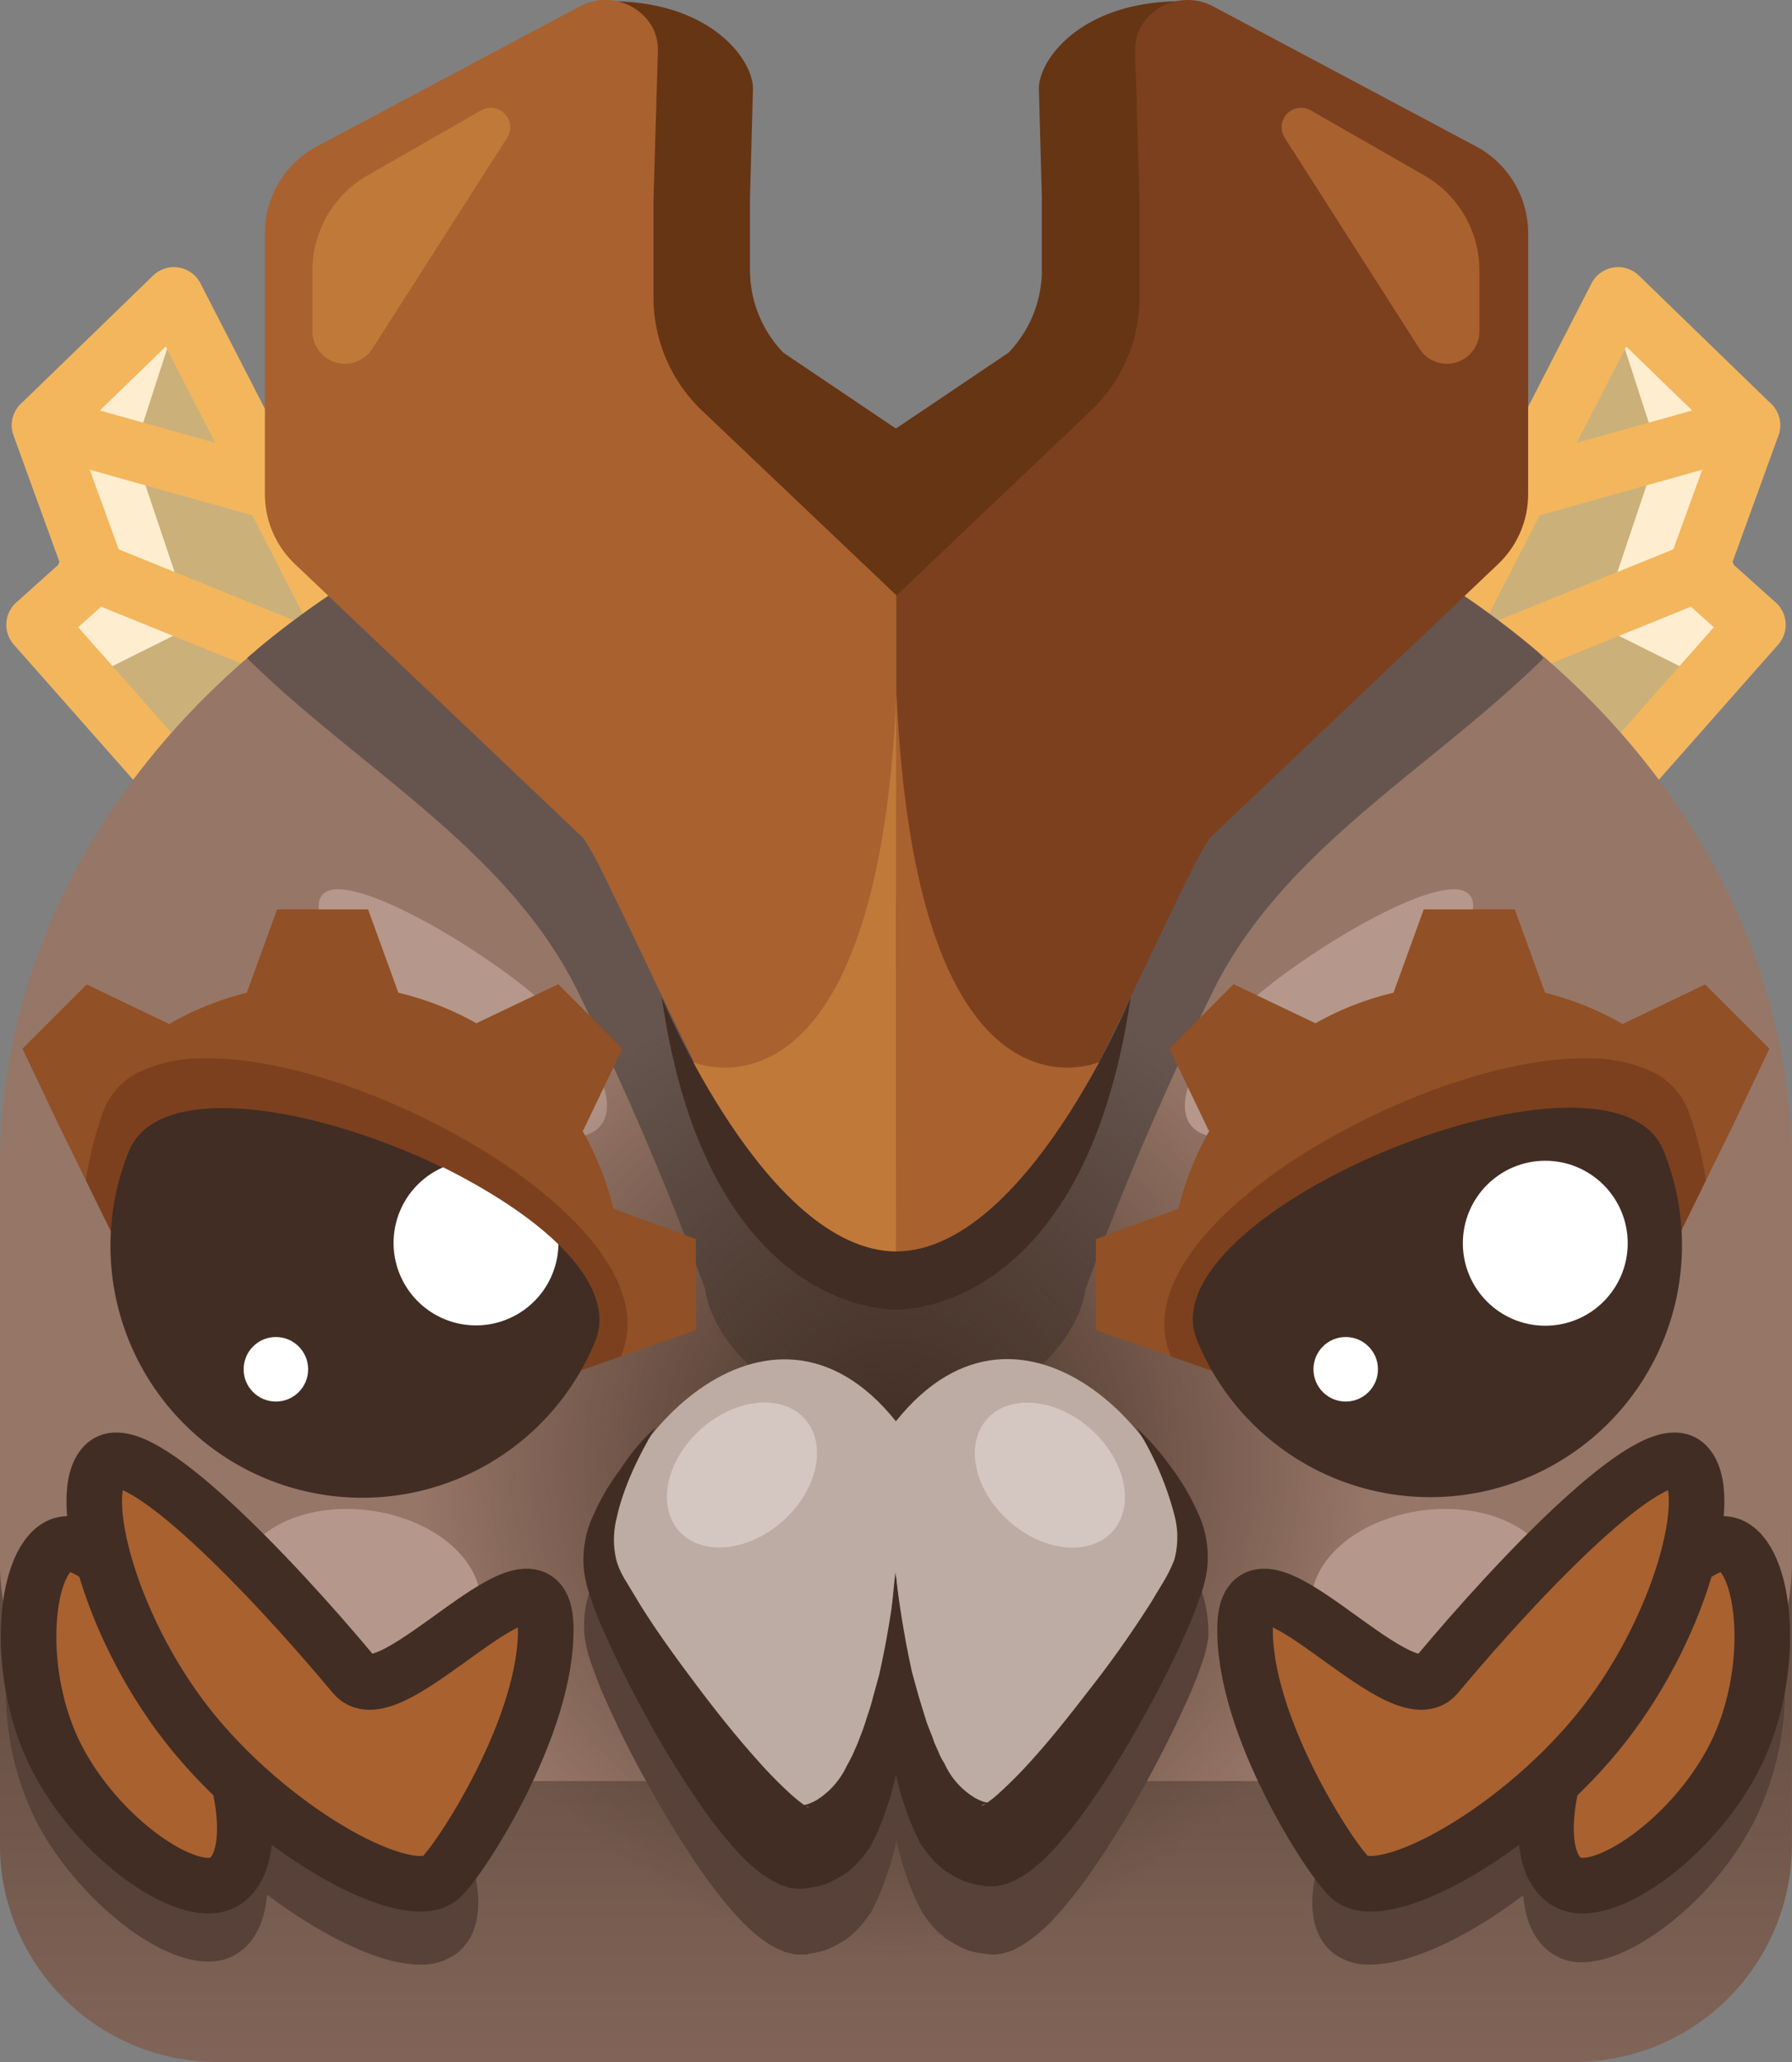
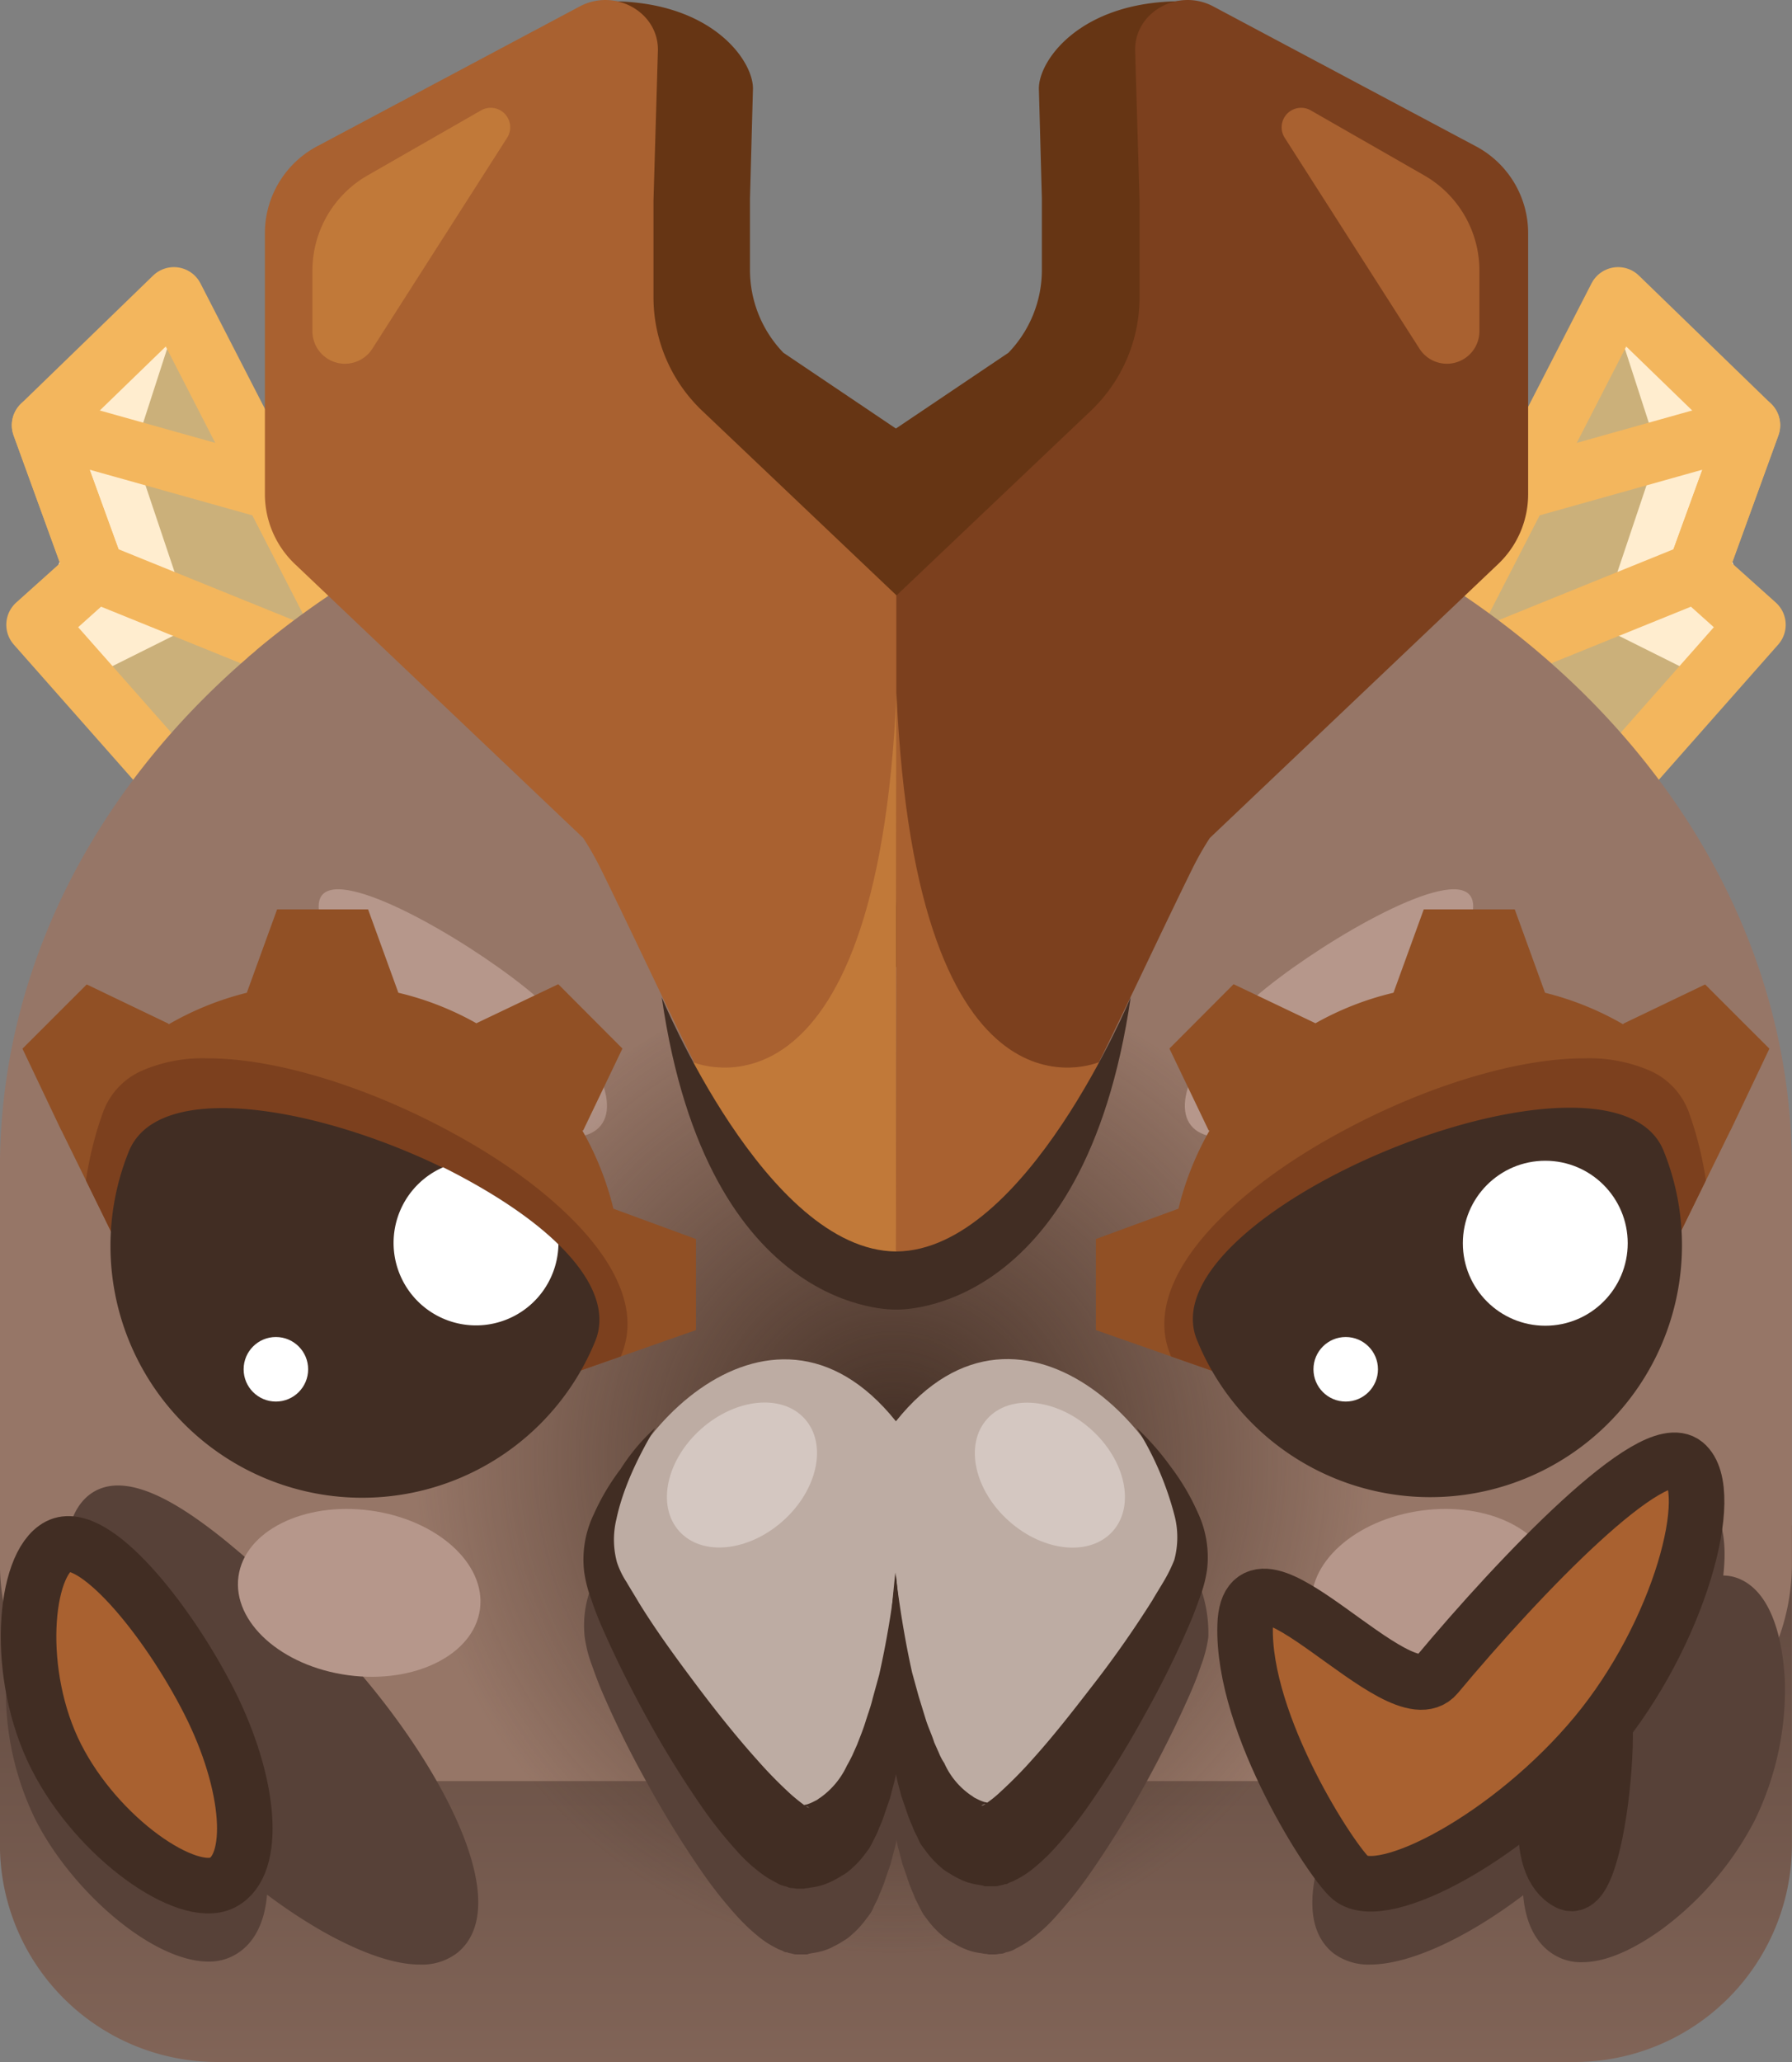
<svg xmlns="http://www.w3.org/2000/svg" id="Layer_1" data-name="Layer 1" viewBox="0 0 300 345" width="60px" height="69px">
  <rect x="0" y="0" width="300" height="345" fill="#808080" stroke="none" />
  <defs>
    <style>.cls-1{fill:#f8cd76;opacity:0.62;isolation:isolate;}.cls-2{fill:#ffedcf;}.cls-3{fill:none;stroke:#f3b65d;stroke-width:10px;}.cls-15,.cls-3{stroke-linecap:round;stroke-linejoin:round;}.cls-4{fill:url(#linear-gradient);}.cls-5{fill:#967667;}.cls-6{fill:#b6978b;}.cls-7{fill:#65554e;}.cls-8{fill:url(#radial-gradient);}.cls-9{fill:#56647a;}.cls-10{fill:#915025;}.cls-11{fill:#574138;}.cls-12{fill:#7c401e;}.cls-13{fill:#412d23;}.cls-14{fill:#663514;}.cls-15,.cls-16{fill:#a96130;}.cls-15{stroke:#412d23;stroke-width:9.3px;}.cls-17{fill:#bdaca3;}.cls-18{fill:#fff;}.cls-19{fill:#d4c7c1;}.cls-20{fill:#c17939;}</style>
    <linearGradient id="linear-gradient" x1="149.987" y1="87.24" x2="149.987" y2="253.12" gradientTransform="matrix(1, 0, 0, -1, 0, 488)" gradientUnits="userSpaceOnUse">
      <stop offset="0" stop-color="#967667" />
      <stop offset="1" stop-color="#574138" />
    </linearGradient>
    <radialGradient id="radial-gradient" cx="-664.546" cy="958.5" r="41.84" gradientTransform="translate(1432.22 -1672.97) scale(1.93 2)" gradientUnits="userSpaceOnUse">
      <stop offset="0" stop-color="#412d23" />
      <stop offset="0.994" stop-color="#412d23" stop-opacity="0" />
    </radialGradient>
  </defs>
  <polygon class="cls-1" points="293.019 105.582 263.528 141.036 238.872 116 270.887 49.694 290.716 68.913 285.597 96.727 293.019 105.582" />
  <polygon class="cls-2" points="287.395 114.554 267.736 104.749 277.566 75.478 270.808 54.6 287.395 65.694 287.395 86.957 293.946 104.533 288.317 112.946 287.395 114.554" />
  <polygon class="cls-3" points="270.887 49.694 293.019 71.145 284.095 95.7 293.946 104.533 261.696 141.036 237.555 114.554 270.887 49.694" />
  <polygon class="cls-3" points="284.095 95.7 237.555 114.554 254.282 82.005 293.019 71.145 284.095 95.7" />
  <polygon class="cls-1" points="6.98 105.582 36.472 141.036 61.127 116 29.112 49.694 9.283 68.913 14.403 96.727 6.98 105.582" />
  <polygon class="cls-2" points="12.605 114.554 32.264 104.749 22.434 75.478 29.192 54.6 12.605 65.694 12.605 86.957 6.054 104.533 11.683 112.946 12.605 114.554" />
  <polygon class="cls-3" points="29.112 49.694 6.98 71.145 15.904 95.7 6.054 104.533 38.304 141.036 62.445 114.554 29.112 49.694" />
  <polygon class="cls-3" points="15.904 95.7 62.445 114.554 45.718 82.005 6.98 71.145 15.904 95.7" />
  <path class="cls-4" d="M263.587,345h-227.2a36.4,36.4,0,0,1-36.4-36.4h0V255.2h300v53.4A36.4,36.4,0,0,1,263.587,345Z" />
  <path class="cls-5" d="M299.987,195.5v66.1a36.4,36.4,0,0,1-36.4,36.4h-227.2a36.4,36.4,0,0,1-36.4-36.4V195.5c0-33.1,15.7-63.2,41.4-85.4.5-.5,1.1-.9,1.6-1.4,18.9-15.8,42.9-27.5,69.9-33.2a176.101,176.101,0,0,1,26.5-3.5c3.5-.2,7.1-.3,10.7-.3,46.6,0,88.2,17.5,115.7,45a.1.1,0,0,0,.1.1h0C287.187,138.2,299.987,165.6,299.987,195.5Z" />
  <path class="cls-6" d="M100.587,188.3c-3.5,4.4-14.9,1.2-25.4-7.1s-24.8-26.9-21.3-31.4,23.5,7,34,15.4S104.087,183.9,100.587,188.3Z" />
-   <path class="cls-7" d="M256.987,108.7c-18.9-15.9-42.9-27.6-69.9-33.2a176.099,176.099,0,0,0-26.5-3.5,14.698,14.698,0,0,1-1,1.3,102.521,102.521,0,0,0-9.6,14.7,96.2,96.2,0,0,0-9.6-14.7c-.3-.4-.7-.9-1-1.3a176.099,176.099,0,0,0-26.5,3.5c-27,5.7-51,17.4-69.9,33.2-.5.5-1.1.9-1.6,1.4a15.931,15.931,0,0,0,1.3,1.3c18.5,17.8,42.5,31.1,54,54.4a526.866,526.866,0,0,1,21.4,50s1,16.7,31.8,25c30.8-8.3,31.8-25,31.8-25a526.873,526.873,0,0,1,21.4-50c11.5-23.3,35.5-36.6,54-54.4a15.921,15.921,0,0,0,1.3-1.3A9.159,9.159,0,0,0,256.987,108.7Z" />
  <ellipse class="cls-8" cx="149.987" cy="245.7" rx="80.7" ry="83.8" />
  <path class="cls-9" d="M101.887,218.6c-9,24.6-34.3,36.4-56.4,26.4s-32.8-38-23.8-62.5h0C30.587,157.9,110.887,194,101.887,218.6Z" />
  <path class="cls-10" d="M102.69,202.23a50.491,50.491,0,0,0-5.2-13.07l.14-.02,6.57-13.7L93.46,164.67l-13.68,6.52-.02.02a49.935,49.935,0,0,0-13.07-5.11l-5.07-13.95H46.39L41.32,166.1a50.393,50.393,0,0,0-13.08,5.28l-.02-.1-13.7-6.57L3.76,175.46l6.51,13.69.03.02,4.09,8.33,4.88,9.95,9.89,2.27a25.385,25.385,0,0,1,50.23,5.2,25.721,25.721,0,0,1-.76,6.19l8.25,11.81,17.05-5.97,12.58-4.41V207.31Z" />
  <path class="cls-11" d="M76.608,326.7a9.7,9.7,0,0,1-6.3,2c-5.1,0-11.2-2.7-16.2-5.5a89.539,89.539,0,0,1-9.4-6.2c-.4,4.7-2.2,8.5-5.8,10.3a8.72,8.72,0,0,1-4,.9c-9.4,0-22.8-11.7-28.9-23.6a48.49,48.49,0,0,1-5-20.1v-3.4c.2-4,1.2-13.7,7.1-16.7a7.22,7.22,0,0,1,3.2-.8c-.5-5.2,0-10.4,3.4-13.3,6-5,15.8,1.7,22.7,7.2a174.75,174.75,0,0,1,24.1,23.9C75.208,297.9,85.808,319.1,76.608,326.7Z" />
  <path class="cls-11" d="M298.795,281.1c-.2-4-1.2-13.7-7.1-16.7a7.22,7.22,0,0,0-3.2-.8c.6-5.2.1-10.5-3.4-13.3-6-5-15.8,1.7-22.7,7.2a180.573,180.573,0,0,0-24.1,23.9c-13.7,16.5-24.3,37.7-15.2,45.3a9.8,9.8,0,0,0,6.2,2c6.9,0,16.6-4.7,25.7-11.6.4,4.7,2.2,8.5,5.8,10.3a8.46,8.46,0,0,0,4.1.9c4.9,0,10.1-3.2,13.3-5.5a52.93,52.93,0,0,0,15.5-18.1A49.71,49.71,0,0,0,298.795,281.1Z" />
  <path class="cls-6" d="M199.387,188.3c3.5,4.4,14.9,1.2,25.4-7.1s24.8-26.9,21.3-31.4-23.5,7-34,15.4S195.887,183.9,199.387,188.3Z" />
  <path class="cls-12" d="M104.32,225.91c-.13.35-.25.7-.39,1.04l-17.05,5.97-8.25-11.81a25.72,25.72,0,0,0,.76-6.19,25.385,25.385,0,0,0-50.23-5.2l-9.89-2.27-4.88-9.95a58.622,58.622,0,0,1,2.85-11.39,12.127,12.127,0,0,1,6.41-6.92,25.587,25.587,0,0,1,11.09-2.12c11.93,0,27.65,5.14,41.15,12.55,8.58,4.65,16.28,10.3,21.63,16.2C103.54,212.47,106.55,219.51,104.32,225.91Z" />
  <path class="cls-13" d="M99.687,224.3a42.144,42.144,0,0,1-78.1-31.7h0c2.1-5.1,8-7.2,15.7-7.2,10.7,0,24.8,4.1,36.9,10,7.7,3.7,14.6,8.2,19.4,12.9C98.987,213.6,101.687,219.2,99.687,224.3Z" />
  <ellipse class="cls-6" cx="60.135" cy="266.509" rx="13.9" ry="20.4" transform="translate(-212.02 290.488) rotate(-82.32)" />
  <path class="cls-14" d="M212.225,26.497,197.771.214c-17,0-23.977,10.001-23.849,14.709l.497,18.279V45.129A19.946,19.946,0,0,1,168.82,59.022L149.987,71.7l-18.833-12.678a19.946,19.946,0,0,1-5.599-13.893V33.201l.497-18.279c.128-4.708-6.849-14.709-23.849-14.709L87.749,26.497A12.185,12.185,0,0,0,81.717,37.065V69.165a12.279,12.279,0,0,0,3.447,8.553l32.465,33.429a37.984,37.984,0,0,1,1.897,3.593c3.268,7.174,6.84,15.539,10.602,23.806,2.608,8.981,9.911,19.891,19.524,23.119V161.9c.113-.033.222-.082.335-.117.113.036.222.084.335.117v-.235c9.613-3.228,16.916-14.138,19.524-23.119,3.762-8.267,7.334-16.632,10.602-23.806a37.97,37.97,0,0,1,1.897-3.593L214.81,77.718a12.279,12.279,0,0,0,3.447-8.553V37.065A12.185,12.185,0,0,0,212.225,26.497Z" />
  <path class="cls-15" d="M35.008,284.7c7,13.8,8,27.4,2.2,30.3s-20.8-7.3-27.8-21.1-5.4-32.2.4-35.2S28.008,270.9,35.008,284.7Z" />
  <path class="cls-11" d="M200.487,264.4a38.08,38.08,0,0,0-4.5-7.6,50.07,50.07,0,0,0-5.7-6.5,8.261,8.261,0,0,1,.7,1.3c-10-12.5-27-19.9-41-2.4-14-17.5-31-10.2-41,2.4.2-.4.5-.9.7-1.3a44.24,44.24,0,0,0-5.7,6.5,38.08,38.08,0,0,0-4.5,7.6,17.58,17.58,0,0,0-1.6,9.5,21.54,21.54,0,0,0,1.2,4.7c.5,1.4,1,2.8,1.6,4.2a161.416,161.416,0,0,0,7.7,15.6,166.144,166.144,0,0,0,9.2,14.9,71.728,71.728,0,0,0,5.7,7.2,33.192,33.192,0,0,0,3.8,3.6,15.64,15.64,0,0,0,3,1.9c.3.2.8.3,1.1.5s.5.1.7.2.5.1.8.2a2.768,2.768,0,0,0,.9.1h1.1c.5,0,.5,0,.7-.1l.5-.1a12.859,12.859,0,0,0,1.9-.4,8.65,8.65,0,0,0,1.7-.7,12.901,12.901,0,0,0,1.6-.9,7.1,7.1,0,0,0,1.4-1,15.84,15.84,0,0,0,2.2-2.3l.9-1.2a5.391,5.391,0,0,0,.7-1.3l.6-1.2c.2-.4.3-.8.5-1.2a23.401,23.401,0,0,0,.9-2.4l.8-2.3.6-2.3a11.63,11.63,0,0,0,.4-1.8,11.631,11.631,0,0,0,.4,1.8l.6,2.3.8,2.3a23.405,23.405,0,0,0,.9,2.4c.2.4.3.8.5,1.2l.6,1.2c.2.4.4.8.7,1.3l.9,1.2a15.839,15.839,0,0,0,2.2,2.3,7.101,7.101,0,0,0,1.4,1c.5.3,1,.6,1.6.9a12.199,12.199,0,0,0,1.7.7,10.619,10.619,0,0,0,1.9.4l.5.1a2.641,2.641,0,0,1,.7.1h1.1c.3,0,.6-.1.9-.1a1.88,1.88,0,0,0,.8-.2c.2-.1.5-.1.7-.2a3.699,3.699,0,0,0,1.1-.5,15.64,15.64,0,0,0,3-1.9,26.55,26.55,0,0,0,3.8-3.6,71.73,71.73,0,0,0,5.7-7.2,166.141,166.141,0,0,0,9.2-14.9c2.8-5.1,5.4-10.3,7.7-15.6.6-1.4,1.1-2.7,1.6-4.2a21.54,21.54,0,0,0,1.2-4.7A22.38,22.38,0,0,0,200.487,264.4Z" />
  <path class="cls-16" d="M150.087,99.62,117.71,68.877a26.217,26.217,0,0,1-8.309-19.012V33.544l.738-25.013c.19-6.443-7.146-10.615-13.096-7.448L53.298,24.369a16.47,16.47,0,0,0-8.951,14.462V82.757a16.14,16.14,0,0,0,5.115,11.704l48.177,45.745a50.709,50.709,0,0,1,2.815,4.917c4.85,9.817,10.15,21.264,15.733,32.577,3.961,12.576,15.207,27.949,29.967,31.958l3.933-59.251Z" />
-   <path class="cls-15" d="M264.795,284.7c-7,13.8-8,27.4-2.2,30.3s20.8-7.3,27.8-21.1,5.4-32.2-.4-35.2S271.795,270.9,264.795,284.7Z" />
+   <path class="cls-15" d="M264.795,284.7c-7,13.8-8,27.4-2.2,30.3S271.795,270.9,264.795,284.7Z" />
  <path class="cls-12" d="M150.087,99.62l32.377-30.743a26.217,26.217,0,0,0,8.309-19.012V33.544L190.036,8.531c-.19-6.443,7.146-10.615,13.096-7.448l43.745,23.287a16.47,16.47,0,0,1,8.951,14.462V82.757a16.139,16.139,0,0,1-5.115,11.704L202.535,140.206a50.701,50.701,0,0,0-2.815,4.917c-4.85,9.817-10.15,21.264-15.733,32.577-3.961,12.576-15.207,27.949-29.967,31.958l-3.933-59.251Z" />
-   <path class="cls-15" d="M59.298,280.284c6.211,7.489,31.531-25.029,32.055-8.345S76.729,311.682,73.708,314.2c-5.4,4.5-27-7-41.1-24s-20.3-40.8-14.9-45.3S45.198,263.384,59.298,280.284Z" />
  <path class="cls-10" d="M183.464,207.31v15.23l12.58,4.41,17.05,5.97,8.25-11.81a25.721,25.721,0,0,1-.76-6.19,25.385,25.385,0,0,1,50.23-5.2l9.89-2.27,4.88-9.95,4.09-8.33.03-.02,6.51-13.69-10.76-10.75-13.7,6.57-.02.1a50.393,50.393,0,0,0-13.08-5.28l-5.07-13.95h-15.23l-5.07,13.95a49.935,49.935,0,0,0-13.07,5.11l-.02-.02-13.68-6.52-10.74,10.77,6.57,13.7.14.02a50.492,50.492,0,0,0-5.2,13.07Z" />
  <path class="cls-12" d="M195.654,225.91c.13.35.25.7.39,1.04l17.05,5.97,8.25-11.81a25.721,25.721,0,0,1-.76-6.19,25.385,25.385,0,0,1,50.23-5.2l9.89-2.27,4.88-9.95a58.622,58.622,0,0,0-2.85-11.39,12.127,12.127,0,0,0-6.41-6.92,25.587,25.587,0,0,0-11.09-2.12c-11.93,0-27.65,5.14-41.15,12.55-8.58,4.65-16.28,10.3-21.63,16.2C196.434,212.47,193.424,219.51,195.654,225.91Z" />
  <ellipse class="cls-6" cx="239.879" cy="266.508" rx="20.4" ry="13.9" transform="translate(-33.464 34.448) rotate(-7.68)" />
  <path class="cls-15" d="M282.095,244.9c5.4,4.5-.8,28.3-14.9,45.3s-35.7,28.5-41.1,24c-3.021-2.518-18.168-25.577-17.645-42.261s25.843,15.834,32.055,8.345C254.605,263.384,276.695,240.4,282.095,244.9Z" />
  <path class="cls-13" d="M278.487,192.5h0a42.144,42.144,0,0,1-78.1,31.7h0C191.587,202.7,269.687,171,278.487,192.5Z" />
  <path class="cls-17" d="M149.987,237.8c-21.4-26.7-49.6,4.4-49.6,23.6l12.9,25.5,21.2,23.2,9.8-8.7,5.7-14.8,5.7,14.8,9.8,8.7,21.2-23.2,12.9-25.5C199.587,242.2,171.387,211,149.987,237.8Z" />
  <path class="cls-13" d="M190.287,238.9a44.239,44.239,0,0,1,5.7,6.5,38.08,38.08,0,0,1,4.5,7.6,17.58,17.58,0,0,1,1.6,9.5,21.54,21.54,0,0,1-1.2,4.7c-.5,1.4-1,2.8-1.6,4.2a161.412,161.412,0,0,1-7.7,15.6,166.141,166.141,0,0,1-9.2,14.9,71.729,71.729,0,0,1-5.7,7.2,33.191,33.191,0,0,1-3.8,3.6,15.64,15.64,0,0,1-3,1.9c-.3.2-.8.3-1.1.5s-.5.1-.7.2-.5.1-.8.2a2.768,2.768,0,0,1-.9.1h-1.1c-.5,0-.5,0-.7-.1l-.5-.1a12.859,12.859,0,0,1-1.9-.4,8.65,8.65,0,0,1-1.7-.7,12.901,12.901,0,0,1-1.6-.9,7.1,7.1,0,0,1-1.4-1,15.838,15.838,0,0,1-2.2-2.3l-.9-1.2a5.39,5.39,0,0,1-.7-1.3l-.6-1.2c-.2-.4-.3-.8-.5-1.2a23.4,23.4,0,0,1-.9-2.4l-.8-2.3-.6-2.3c-.2-.8-.3-1.5-.5-2.3l-.4-2.3c-.2-1.5-.4-3-.5-4.5s-.2-3-.2-4.4v-4.4c.1-5.8.6-11.5,1.2-17.2.7,5.7,1.6,11.3,2.8,16.7l1.1,4,1.2,3.9c.4,1.3,1,2.5,1.4,3.8l.8,1.8a9.151,9.151,0,0,0,.9,1.7,12.83,12.83,0,0,0,4.5,5.4c.2.1.4.3.6.4l.6.3a6.889,6.889,0,0,0,1,.4c.6.1.9.3,1.2.3h-1l-.3.1c-.1,0-.1.1-.2.1s-.2.1-.1.1a1.546,1.546,0,0,0,.6-.3,18.1,18.1,0,0,0,2.5-2,73.271,73.271,0,0,0,5.5-5.6c3.6-4,7-8.4,10.4-12.8s6.6-9,9.5-13.6c.7-1.2,1.4-2.3,2.1-3.5a24.479,24.479,0,0,0,1.6-3.3,14.48,14.48,0,0,0,.1-7.2A52,52,0,0,0,190.287,238.9Z" />
  <path class="cls-13" d="M109.687,238.9c-2.9,4.9-5.4,10.1-6.5,15.3a14.48,14.48,0,0,0,.1,7.2,14.188,14.188,0,0,0,1.6,3.3c.7,1.2,1.4,2.3,2.1,3.5,2.9,4.7,6.2,9.2,9.5,13.6s6.8,8.8,10.4,12.8a73.003,73.003,0,0,0,5.5,5.6,31.064,31.064,0,0,0,2.5,2c.3.2.7.3.6.3l-.1-.1c-.1,0-.1-.1-.2-.1l-.3-.1h-1c.3,0,.6-.2,1.2-.3a6.89,6.89,0,0,0,1-.4l.6-.3c.2-.1.4-.3.6-.4a13.59,13.59,0,0,0,4.5-5.4c.3-.5.6-1.1.9-1.7l.8-1.8c.5-1.3,1-2.5,1.4-3.8s.9-2.6,1.2-3.9l1.1-4a157.242,157.242,0,0,0,2.8-16.7c.6,5.7,1.1,11.4,1.2,17.2v4.4c0,1.5-.1,2.9-.2,4.4s-.3,3-.5,4.5l-.4,2.3a18.92,18.92,0,0,1-.5,2.3l-.6,2.3-.8,2.3a23.398,23.398,0,0,1-.9,2.4c-.2.4-.3.8-.5,1.2l-.6,1.2c-.2.4-.4.8-.7,1.3l-.9,1.2a15.839,15.839,0,0,1-2.2,2.3,7.1,7.1,0,0,1-1.4,1c-.5.3-1,.6-1.6.9a12.199,12.199,0,0,1-1.7.7,10.622,10.622,0,0,1-1.9.4l-.5.1a2.64,2.64,0,0,0-.7.1h-1.1c-.3,0-.6-.1-.9-.1a1.88,1.88,0,0,1-.8-.2c-.2-.1-.5-.1-.7-.2a3.7,3.7,0,0,1-1.1-.5,15.641,15.641,0,0,1-3-1.9,26.551,26.551,0,0,1-3.8-3.6,71.732,71.732,0,0,1-5.7-7.2,166.145,166.145,0,0,1-9.2-14.9c-2.8-5.1-5.4-10.3-7.7-15.6-.6-1.4-1.1-2.7-1.6-4.2a21.54,21.54,0,0,1-1.2-4.7,17.41,17.41,0,0,1,1.6-9.5,38.078,38.078,0,0,1,4.5-7.6A33.58,33.58,0,0,1,109.687,238.9Z" />
  <path class="cls-18" d="M93.487,208.2a13.8,13.8,0,1,1-19.3-12.9C81.787,199.1,88.687,203.5,93.487,208.2Z" />
  <circle class="cls-18" cx="46.187" cy="229.1" r="5.4" />
  <circle class="cls-18" cx="258.697" cy="208.011" r="13.8" />
  <circle class="cls-18" cx="225.287" cy="229.1" r="5.4" />
  <ellipse class="cls-19" cx="124.214" cy="246.788" rx="14.1" ry="10.3" transform="translate(-132.647 145.023) rotate(-41.67)" />
  <ellipse class="cls-19" cx="175.764" cy="246.81" rx="10.3" ry="14.1" transform="translate(-125.455 214.014) rotate(-48.33)" />
  <path class="cls-20" d="M115.987,177.7s30.8,13.4,34.1-61.7l-.1,100.7C149.987,216.6,121.387,208.2,115.987,177.7Z" />
  <path class="cls-16" d="M149.987,216.7l.1-100.7c3.3,75.1,33.9,61.7,33.9,61.7C178.587,208.2,149.987,216.6,149.987,216.7Z" />
  <path class="cls-20" d="M52.304,55.415V45.281a18.363,18.363,0,0,1,9.238-15.935L80.535,18.468a3.259,3.259,0,0,1,4.365,4.583L62.334,58.347a5.444,5.444,0,0,1-10.031-2.932Z" />
  <path class="cls-16" d="M247.67,55.415V45.281a18.363,18.363,0,0,0-9.238-15.935L219.438,18.468a3.259,3.259,0,0,0-4.365,4.583l22.566,35.295A5.444,5.444,0,0,0,247.67,55.415Z" />
  <path class="cls-13" d="M189.287,166.87c-7.8,53.546-39.2,52.238-39.2,52.238h-.1s-31.5,1.308-39.2-52.238c0,0,17.5,42.333,39.2,42.519h.1C171.787,209.203,189.287,166.87,189.287,166.87Z" />
</svg>